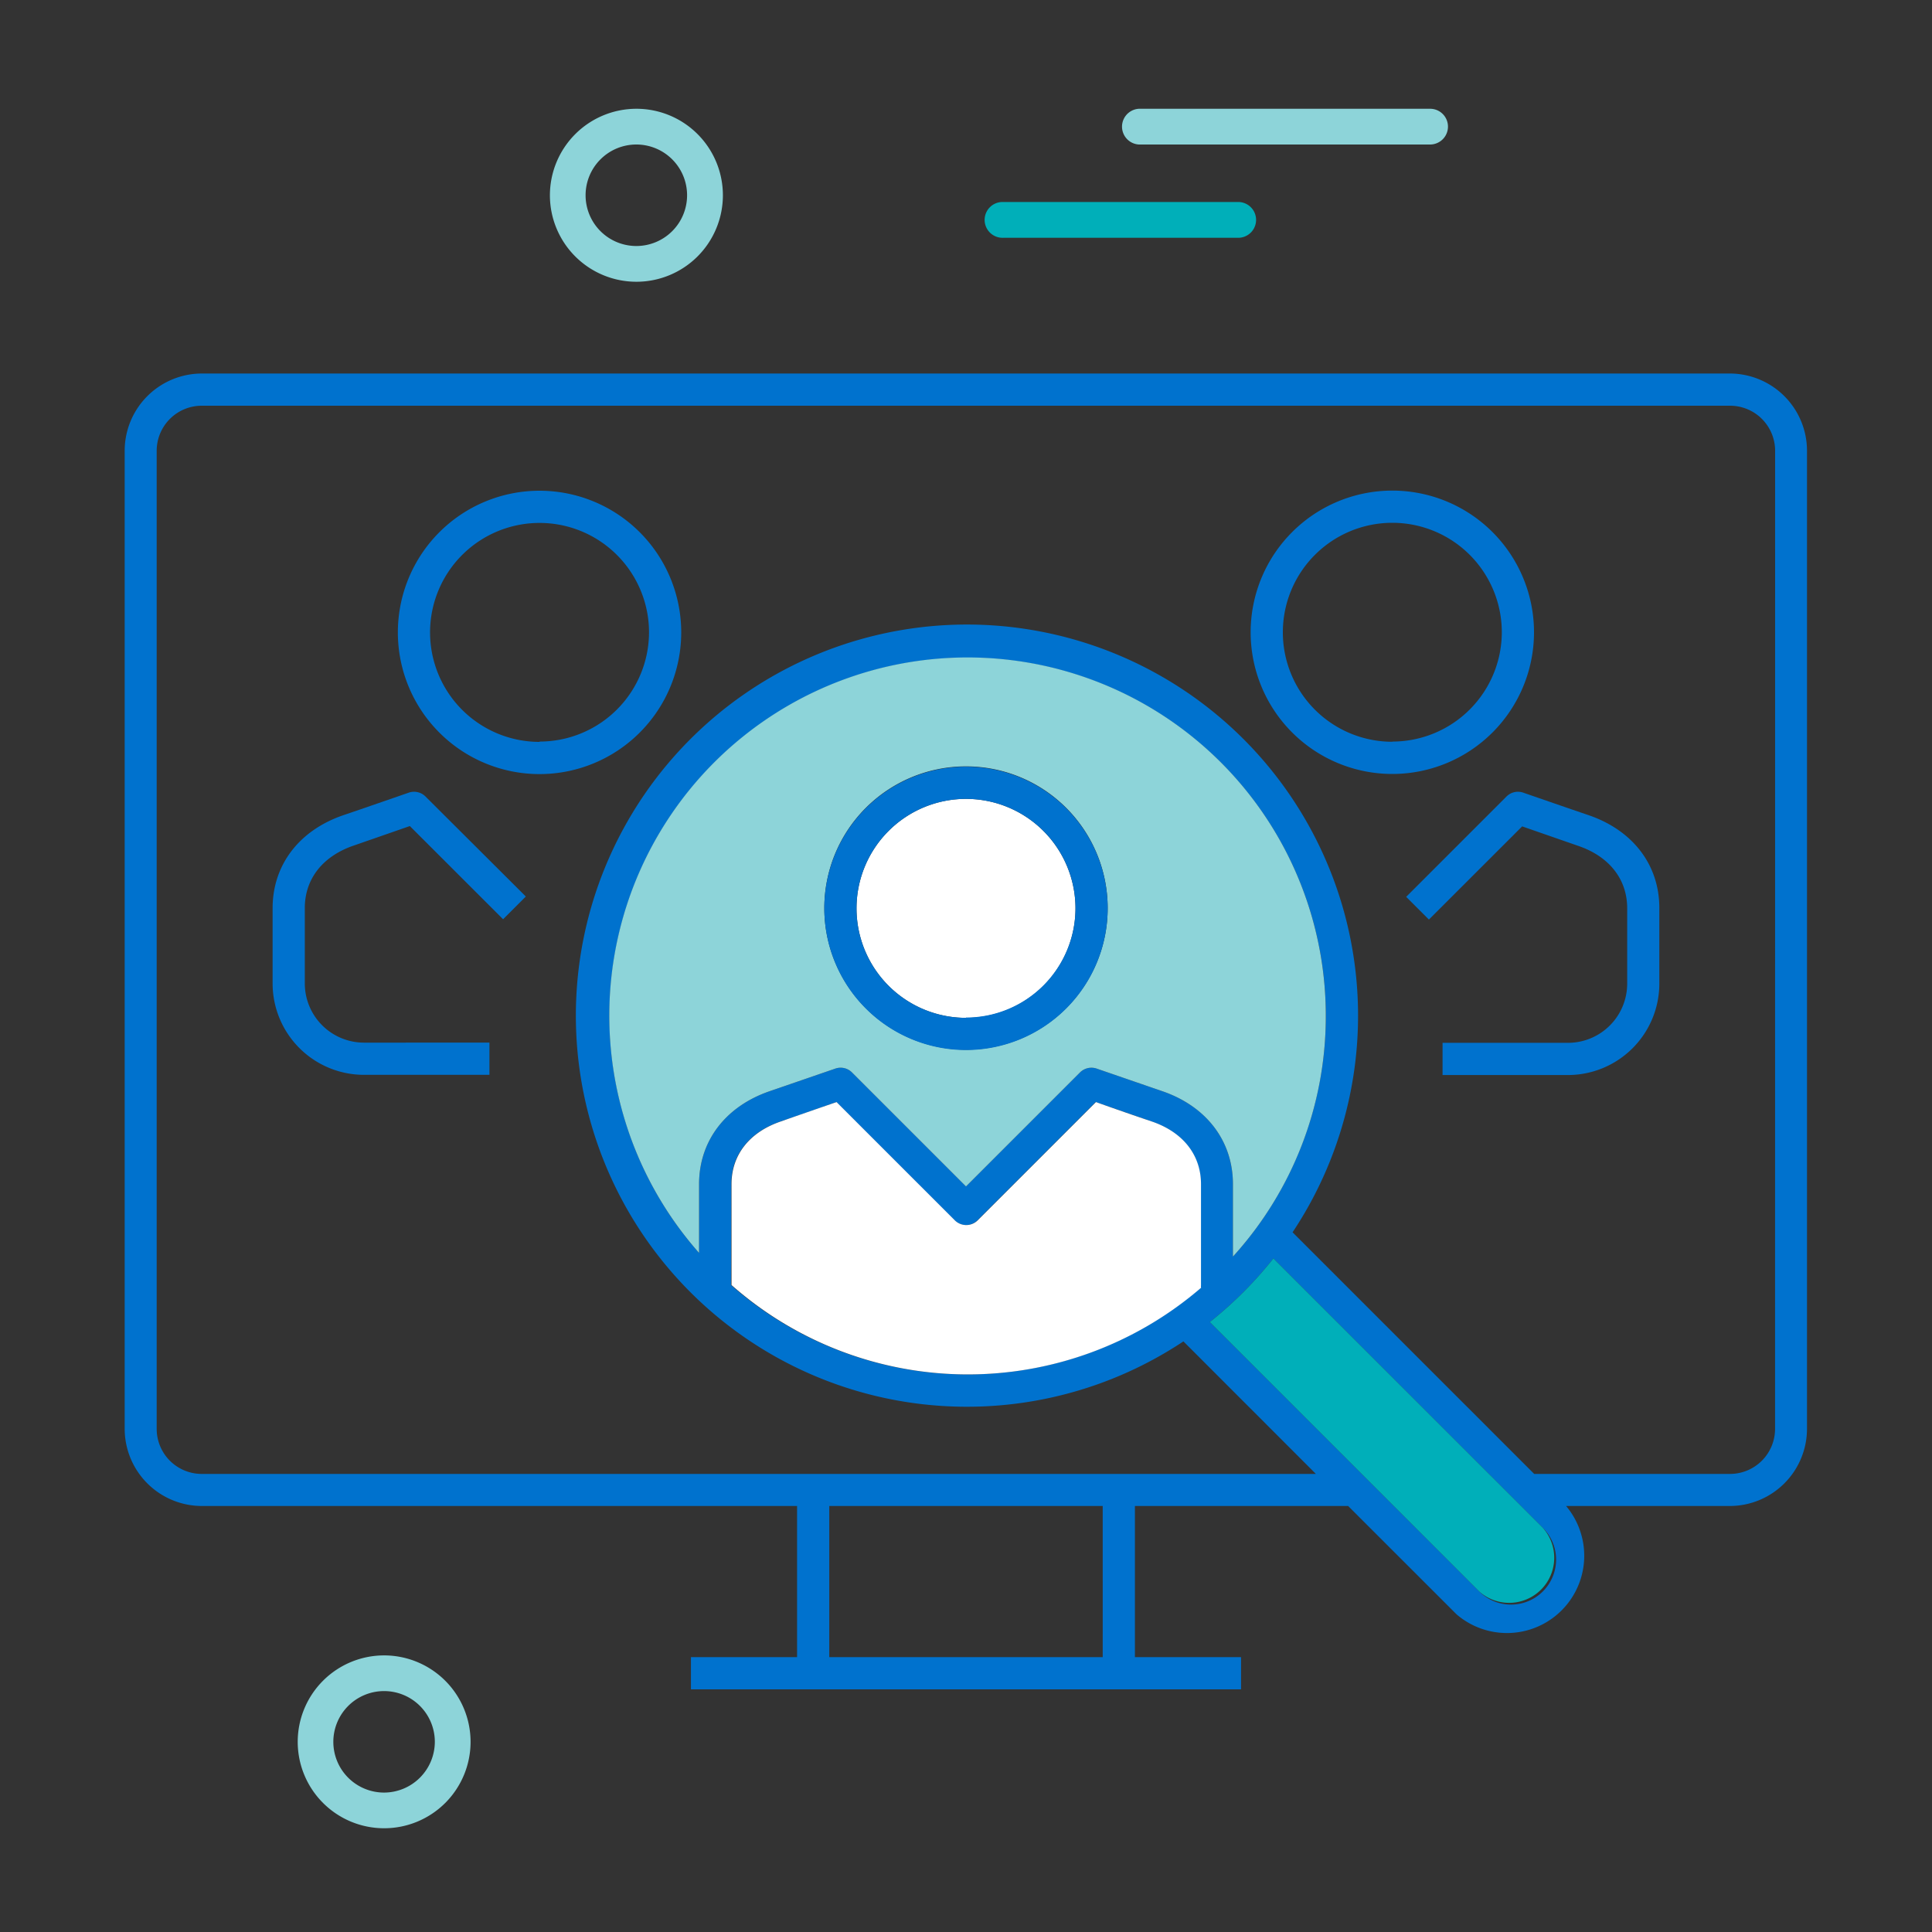
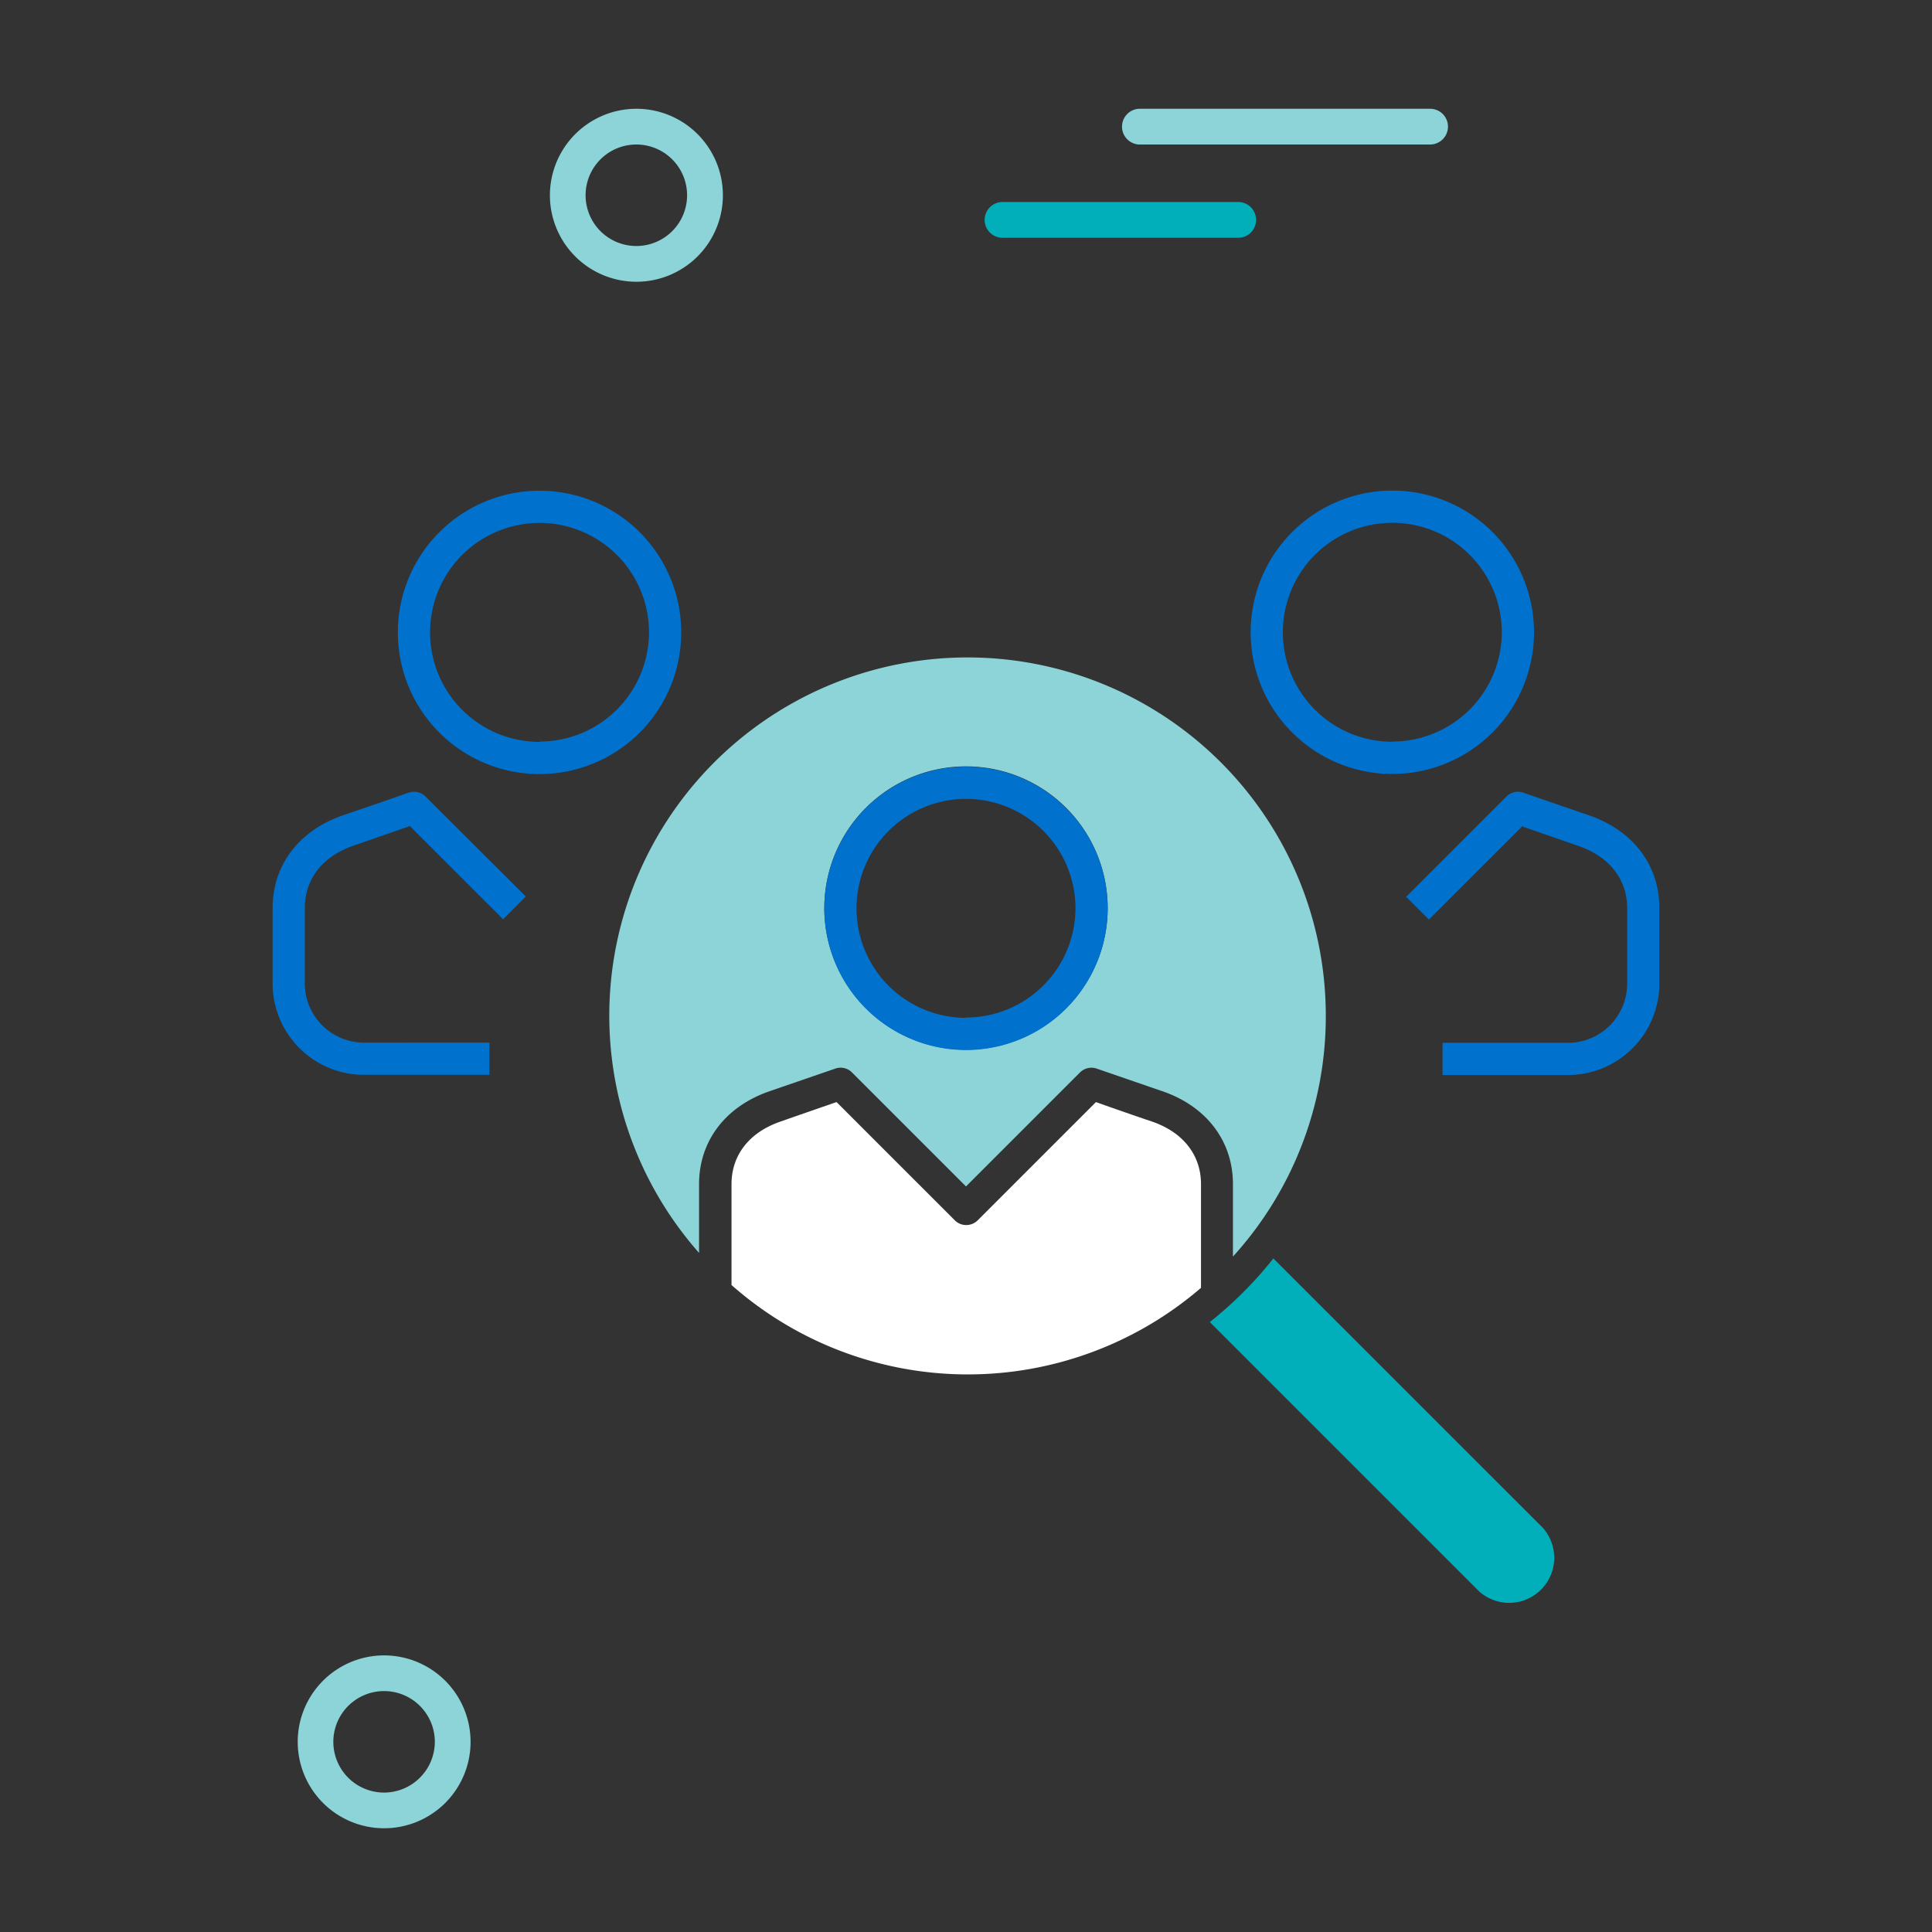
<svg xmlns="http://www.w3.org/2000/svg" viewBox="0 0 300 300">
  <rect x="0" y="0" width="300" height="300" fill="#333333" stroke="none" />
  <title>col3-candidate</title>
  <g>
    <path d="M59.64,262.59a7.88,7.88,0,1,0,7.88,7.88A7.9,7.9,0,0,0,59.64,262.59Z" style="fill: none" />
-     <path d="M90.94,30.31a7.88,7.88,0,1,0,7.87-7.87A7.88,7.88,0,0,0,90.94,30.31Z" style="fill: none" />
-     <path d="M83.78,81.2a17,17,0,1,0,17,17A17,17,0,0,0,83.78,81.2Z" style="fill: none" />
-     <rect x="128.77" y="233.85" width="42.46" height="23.47" style="fill: none" />
    <path d="M268.64,63H31.36a7,7,0,0,0-7,7V221.85a7,7,0,0,0,7,7h173l-20.57-20.58a60.66,60.66,0,1,1,16.95-16.94l37.52,37.52h30.4a7,7,0,0,0,7-7V70A7,7,0,0,0,268.64,63ZM78.12,142.79,63.64,128.32l-8.63,3c-4.88,1.64-7.68,5.19-7.68,9.73v11.69a9.2,9.2,0,0,0,9.18,9.19H76v5H56.51a14.2,14.2,0,0,1-14.18-14.19V141c0-6.72,4.14-12.13,11.08-14.47,2.52-.85,10.07-3.47,10.07-3.47a2.51,2.51,0,0,1,2.59.6l15.58,15.58Zm5.66-22.64a22,22,0,1,1,22-22A22,22,0,0,1,83.78,120.15Zm110.46-22a22,22,0,1,1,22,22A22,22,0,0,1,194.24,98.18Zm63.43,54.53a14.2,14.2,0,0,1-14.18,14.19H224v-5h19.48a9.2,9.2,0,0,0,9.18-9.19V141c0-4.54-2.8-8.09-7.68-9.73l-8.63-3-14.48,14.47-3.53-3.53,15.58-15.58a2.51,2.51,0,0,1,2.59-.6s7.55,2.62,10.07,3.47c6.94,2.34,11.08,7.75,11.08,14.47Z" style="fill: none" />
    <circle cx="216.22" cy="98.18" r="16.98" style="fill: none" />
-     <path d="M268.64,58H31.36a12,12,0,0,0-12,12V221.85a12,12,0,0,0,12,12h92.41v23.47H107.29v5h85.42v-5H176.23V233.85h33.11l16.84,16.83a12,12,0,0,0,17-16.83h25.41a12,12,0,0,0,12-12V70A12,12,0,0,0,268.64,58ZM171.23,257.32H128.77V233.85h42.46Zm70.4-15.12a7,7,0,0,1-11.92,4.94l-41.85-41.85a61.09,61.09,0,0,0,9.87-9.88l41.86,41.85A6.94,6.94,0,0,1,241.63,242.2Zm-61.26-72.8-10.08-3.47a2.51,2.51,0,0,0-2.58.59L150,184.23l-17.71-17.71a2.49,2.49,0,0,0-2.58-.59l-10.08,3.47c-6.94,2.34-11.08,7.75-11.08,14.47v10.68a55.62,55.62,0,1,1,82.9.57V183.87C191.45,177.15,187.31,171.74,180.37,169.4Zm-66.82,14.47c0-4.54,2.8-8.09,7.68-9.74,1.83-.61,6.3-2.16,8.63-3l18.37,18.37a2.52,2.52,0,0,0,3.54,0l18.37-18.37c2.33.8,6.8,2.35,8.63,3,4.88,1.65,7.68,5.2,7.68,9.74v15.72a2.09,2.09,0,0,0,0,.35,55.46,55.46,0,0,1-72.94-.4Zm162.08,38a7,7,0,0,1-7,7h-30.4l-37.52-37.52a60.73,60.73,0,1,0-16.95,16.94l20.57,20.58h-173a7,7,0,0,1-7-7V70a7,7,0,0,1,7-7H268.64a7,7,0,0,1,7,7Z" style="fill: #0072ce" />
    <path d="M85.39,30.31A13.43,13.43,0,1,0,98.81,16.89,13.44,13.44,0,0,0,85.39,30.31Zm21.3,0a7.88,7.88,0,1,1-7.88-7.87A7.88,7.88,0,0,1,106.69,30.31Z" style="fill: #8dd4d9" />
    <path d="M59.64,257.05a13.42,13.42,0,1,0,13.43,13.42A13.43,13.43,0,0,0,59.64,257.05Zm0,21.3a7.88,7.88,0,1,1,7.88-7.88A7.9,7.9,0,0,1,59.64,278.35Z" style="fill: #8dd4d9" />
    <path d="M155.84,31.37a2.78,2.78,0,1,0,0,5.55h36.59a2.78,2.78,0,0,0,0-5.55Z" style="fill: #00afb9" />
    <path d="M224.84,19.66a2.77,2.77,0,0,0-2.77-2.77H176.84a2.78,2.78,0,0,0,0,5.55h45.23A2.78,2.78,0,0,0,224.84,19.66Z" style="fill: #8dd4d9" />
    <path d="M205.87,157.8a55.63,55.63,0,1,0-97.32,36.75V183.87c0-6.72,4.14-12.13,11.08-14.47l10.08-3.47a2.49,2.49,0,0,1,2.58.59L150,184.23l17.71-17.71a2.51,2.51,0,0,1,2.58-.59l10.08,3.47c6.94,2.34,11.08,7.75,11.08,14.47v11.25A55.43,55.43,0,0,0,205.87,157.8ZM150,163a22,22,0,1,1,22-22A22,22,0,0,1,150,163Z" style="fill: #8dd4d9" />
    <path d="M197.73,195.41a61.09,61.09,0,0,1-9.87,9.88l41.85,41.85a7,7,0,0,0,9.88-9.88Z" style="fill: #00afb9" />
    <path d="M186.49,199.94a2.09,2.09,0,0,1,0-.35V183.87c0-4.54-2.8-8.09-7.68-9.74-1.83-.61-6.3-2.16-8.63-3l-18.37,18.37a2.52,2.52,0,0,1-3.54,0l-18.37-18.37c-2.33.8-6.8,2.35-8.63,3-4.88,1.65-7.68,5.2-7.68,9.74v15.67a55.46,55.46,0,0,0,72.94.4Z" style="fill: #fff" />
-     <path d="M150,124.05a17,17,0,1,0,17,17A17,17,0,0,0,150,124.05Z" style="fill: #fff" />
    <path d="M150,119.05a22,22,0,1,0,22,22A22,22,0,0,0,150,119.05Zm0,39a17,17,0,1,1,17-17A17,17,0,0,1,150,158Z" style="fill: #0072ce" />
    <path d="M83.78,76.2a22,22,0,1,0,22,22A22,22,0,0,0,83.78,76.2Zm0,39a17,17,0,1,1,17-17A17,17,0,0,1,83.78,115.15Z" style="fill: #0072ce" />
    <path d="M238.2,98.18a22,22,0,1,0-22,22A22,22,0,0,0,238.2,98.18Zm-22,17a17,17,0,1,1,17-17A17,17,0,0,1,216.22,115.15Z" style="fill: #0072ce" />
    <path d="M63.48,123.08s-7.55,2.62-10.07,3.47c-6.94,2.34-11.08,7.75-11.08,14.47v11.69A14.2,14.2,0,0,0,56.51,166.9H76v-5H56.51a9.2,9.2,0,0,1-9.18-9.19V141c0-4.54,2.8-8.09,7.68-9.73l8.63-3,14.48,14.47,3.53-3.53L66.07,123.68A2.51,2.51,0,0,0,63.48,123.08Z" style="fill: #0072ce" />
    <path d="M246.59,126.55c-2.52-.85-10.07-3.47-10.07-3.47a2.51,2.51,0,0,0-2.59.6l-15.58,15.58,3.53,3.53,14.48-14.47,8.63,3c4.88,1.64,7.68,5.19,7.68,9.73v11.69a9.2,9.2,0,0,1-9.18,9.19H224v5h19.48a14.2,14.2,0,0,0,14.18-14.19V141C257.67,134.3,253.53,128.89,246.59,126.55Z" style="fill: #0072ce" />
  </g>
</svg>